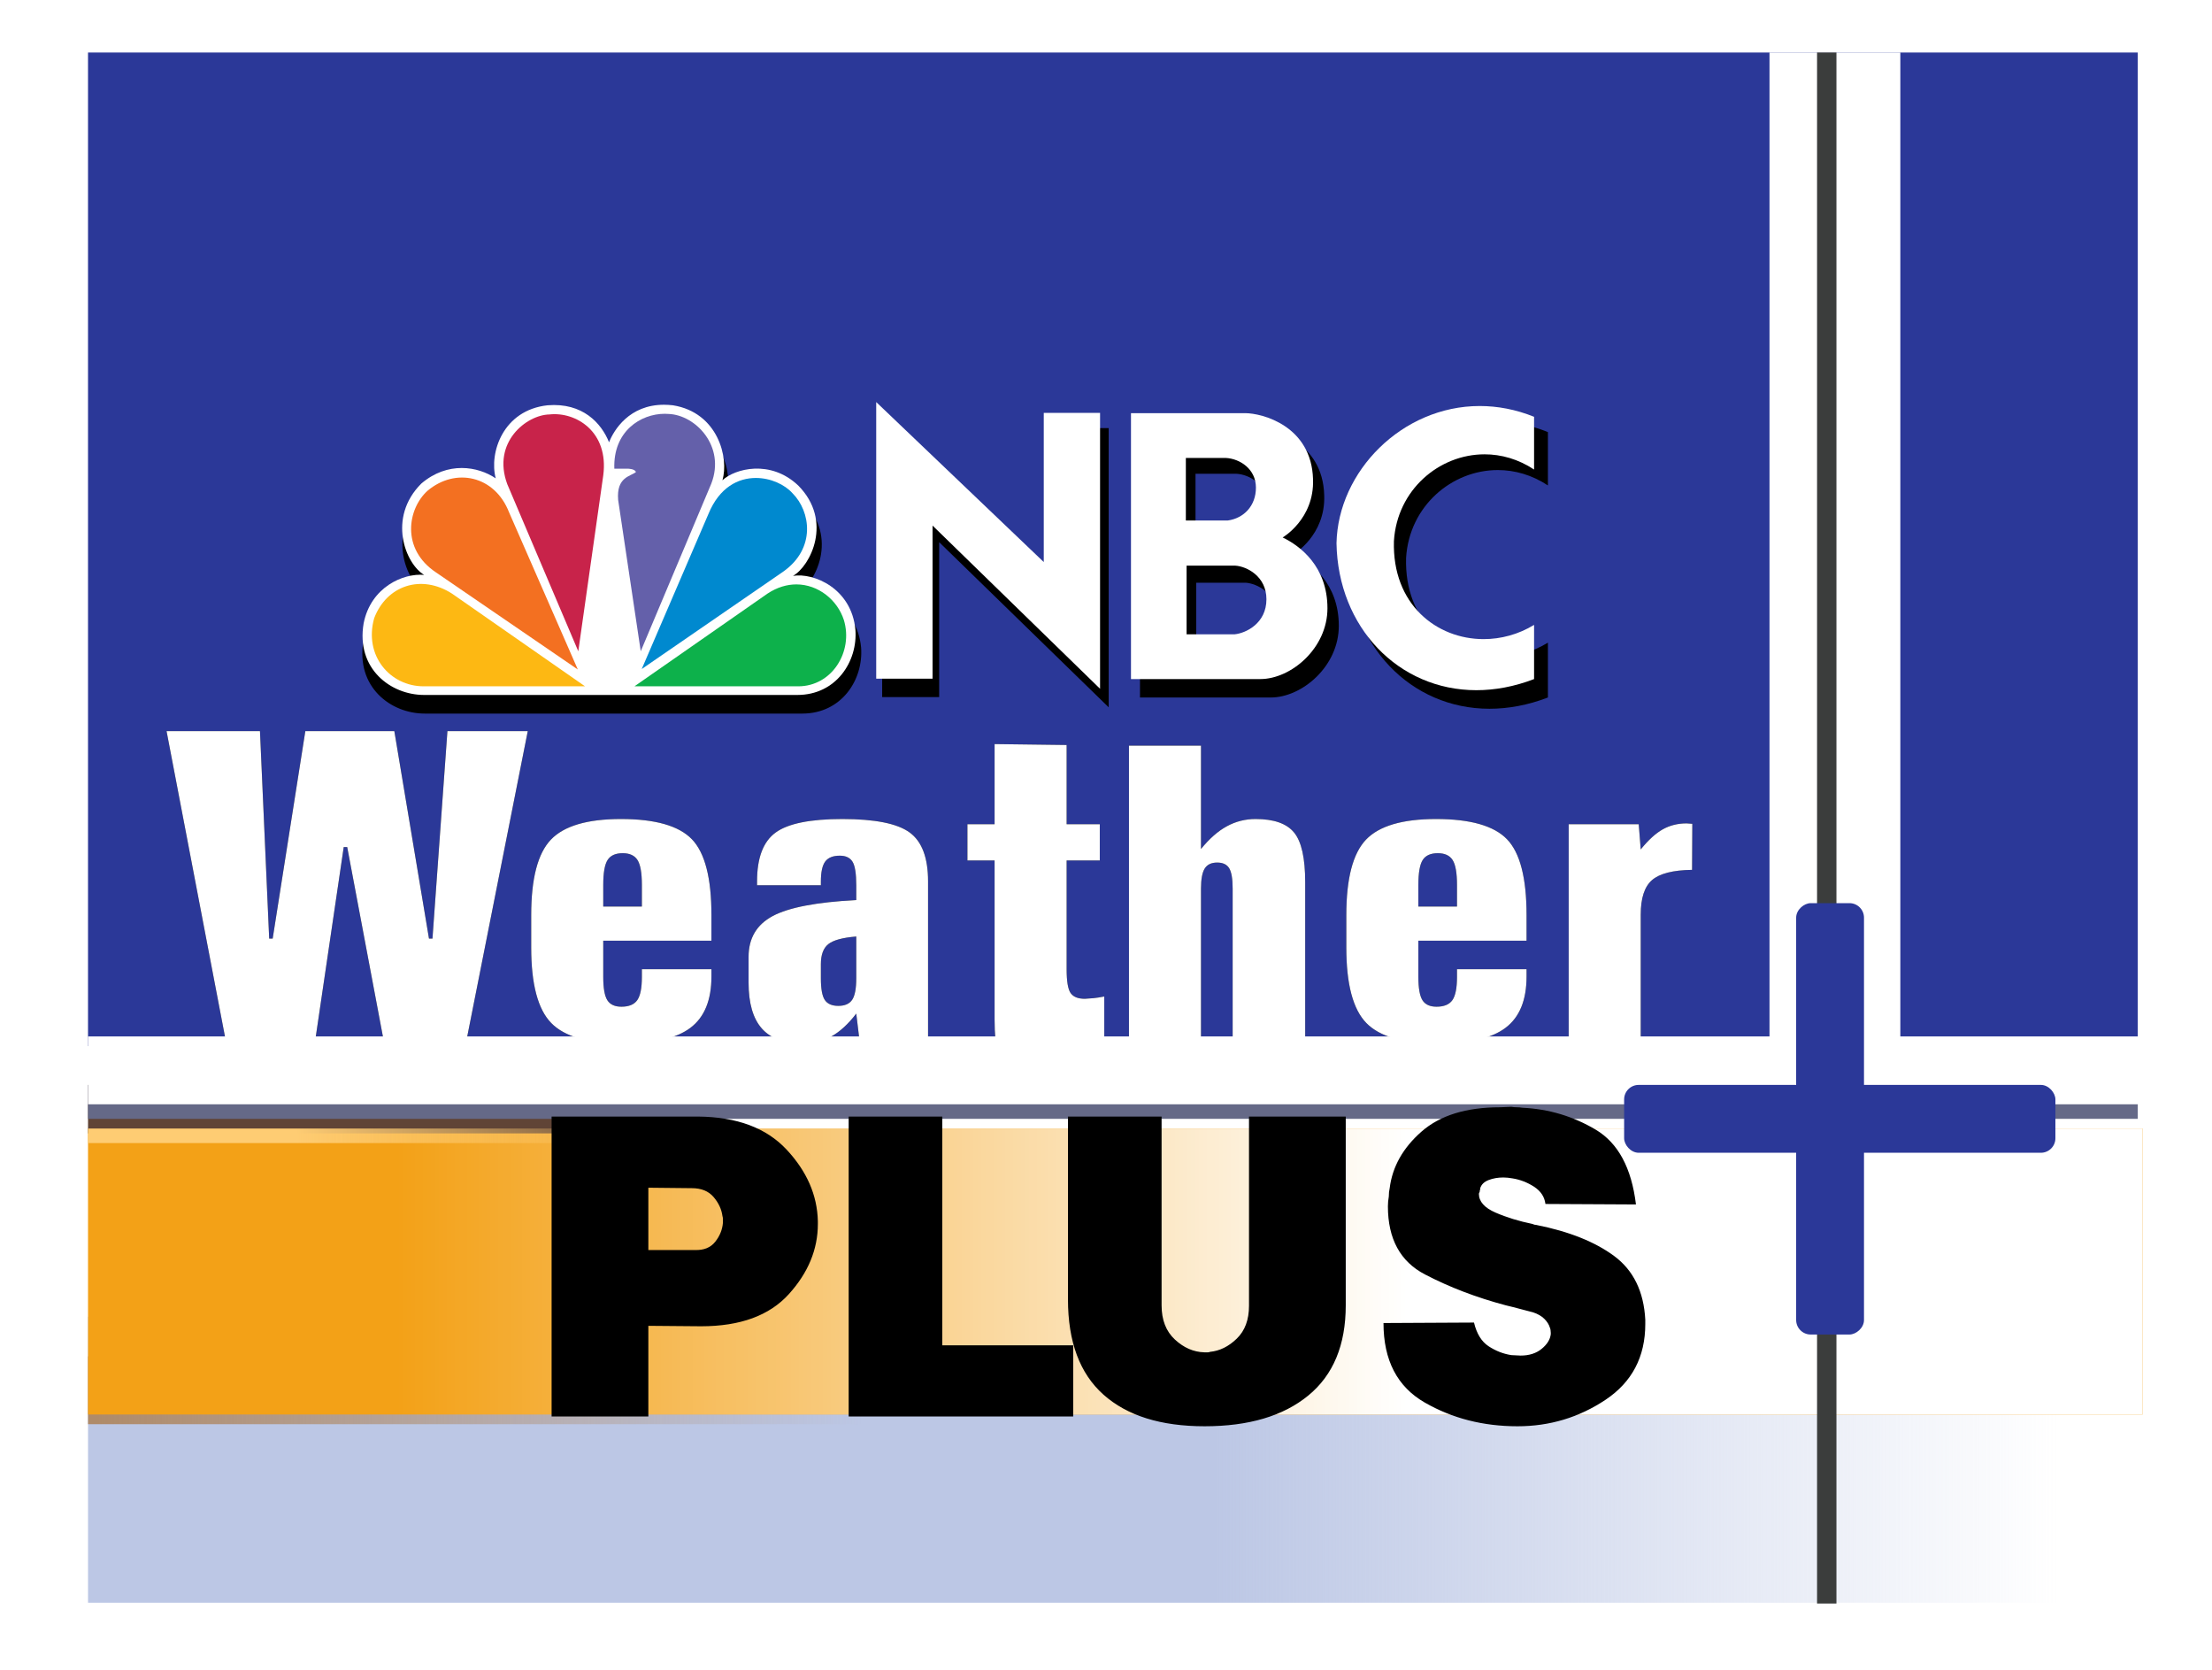
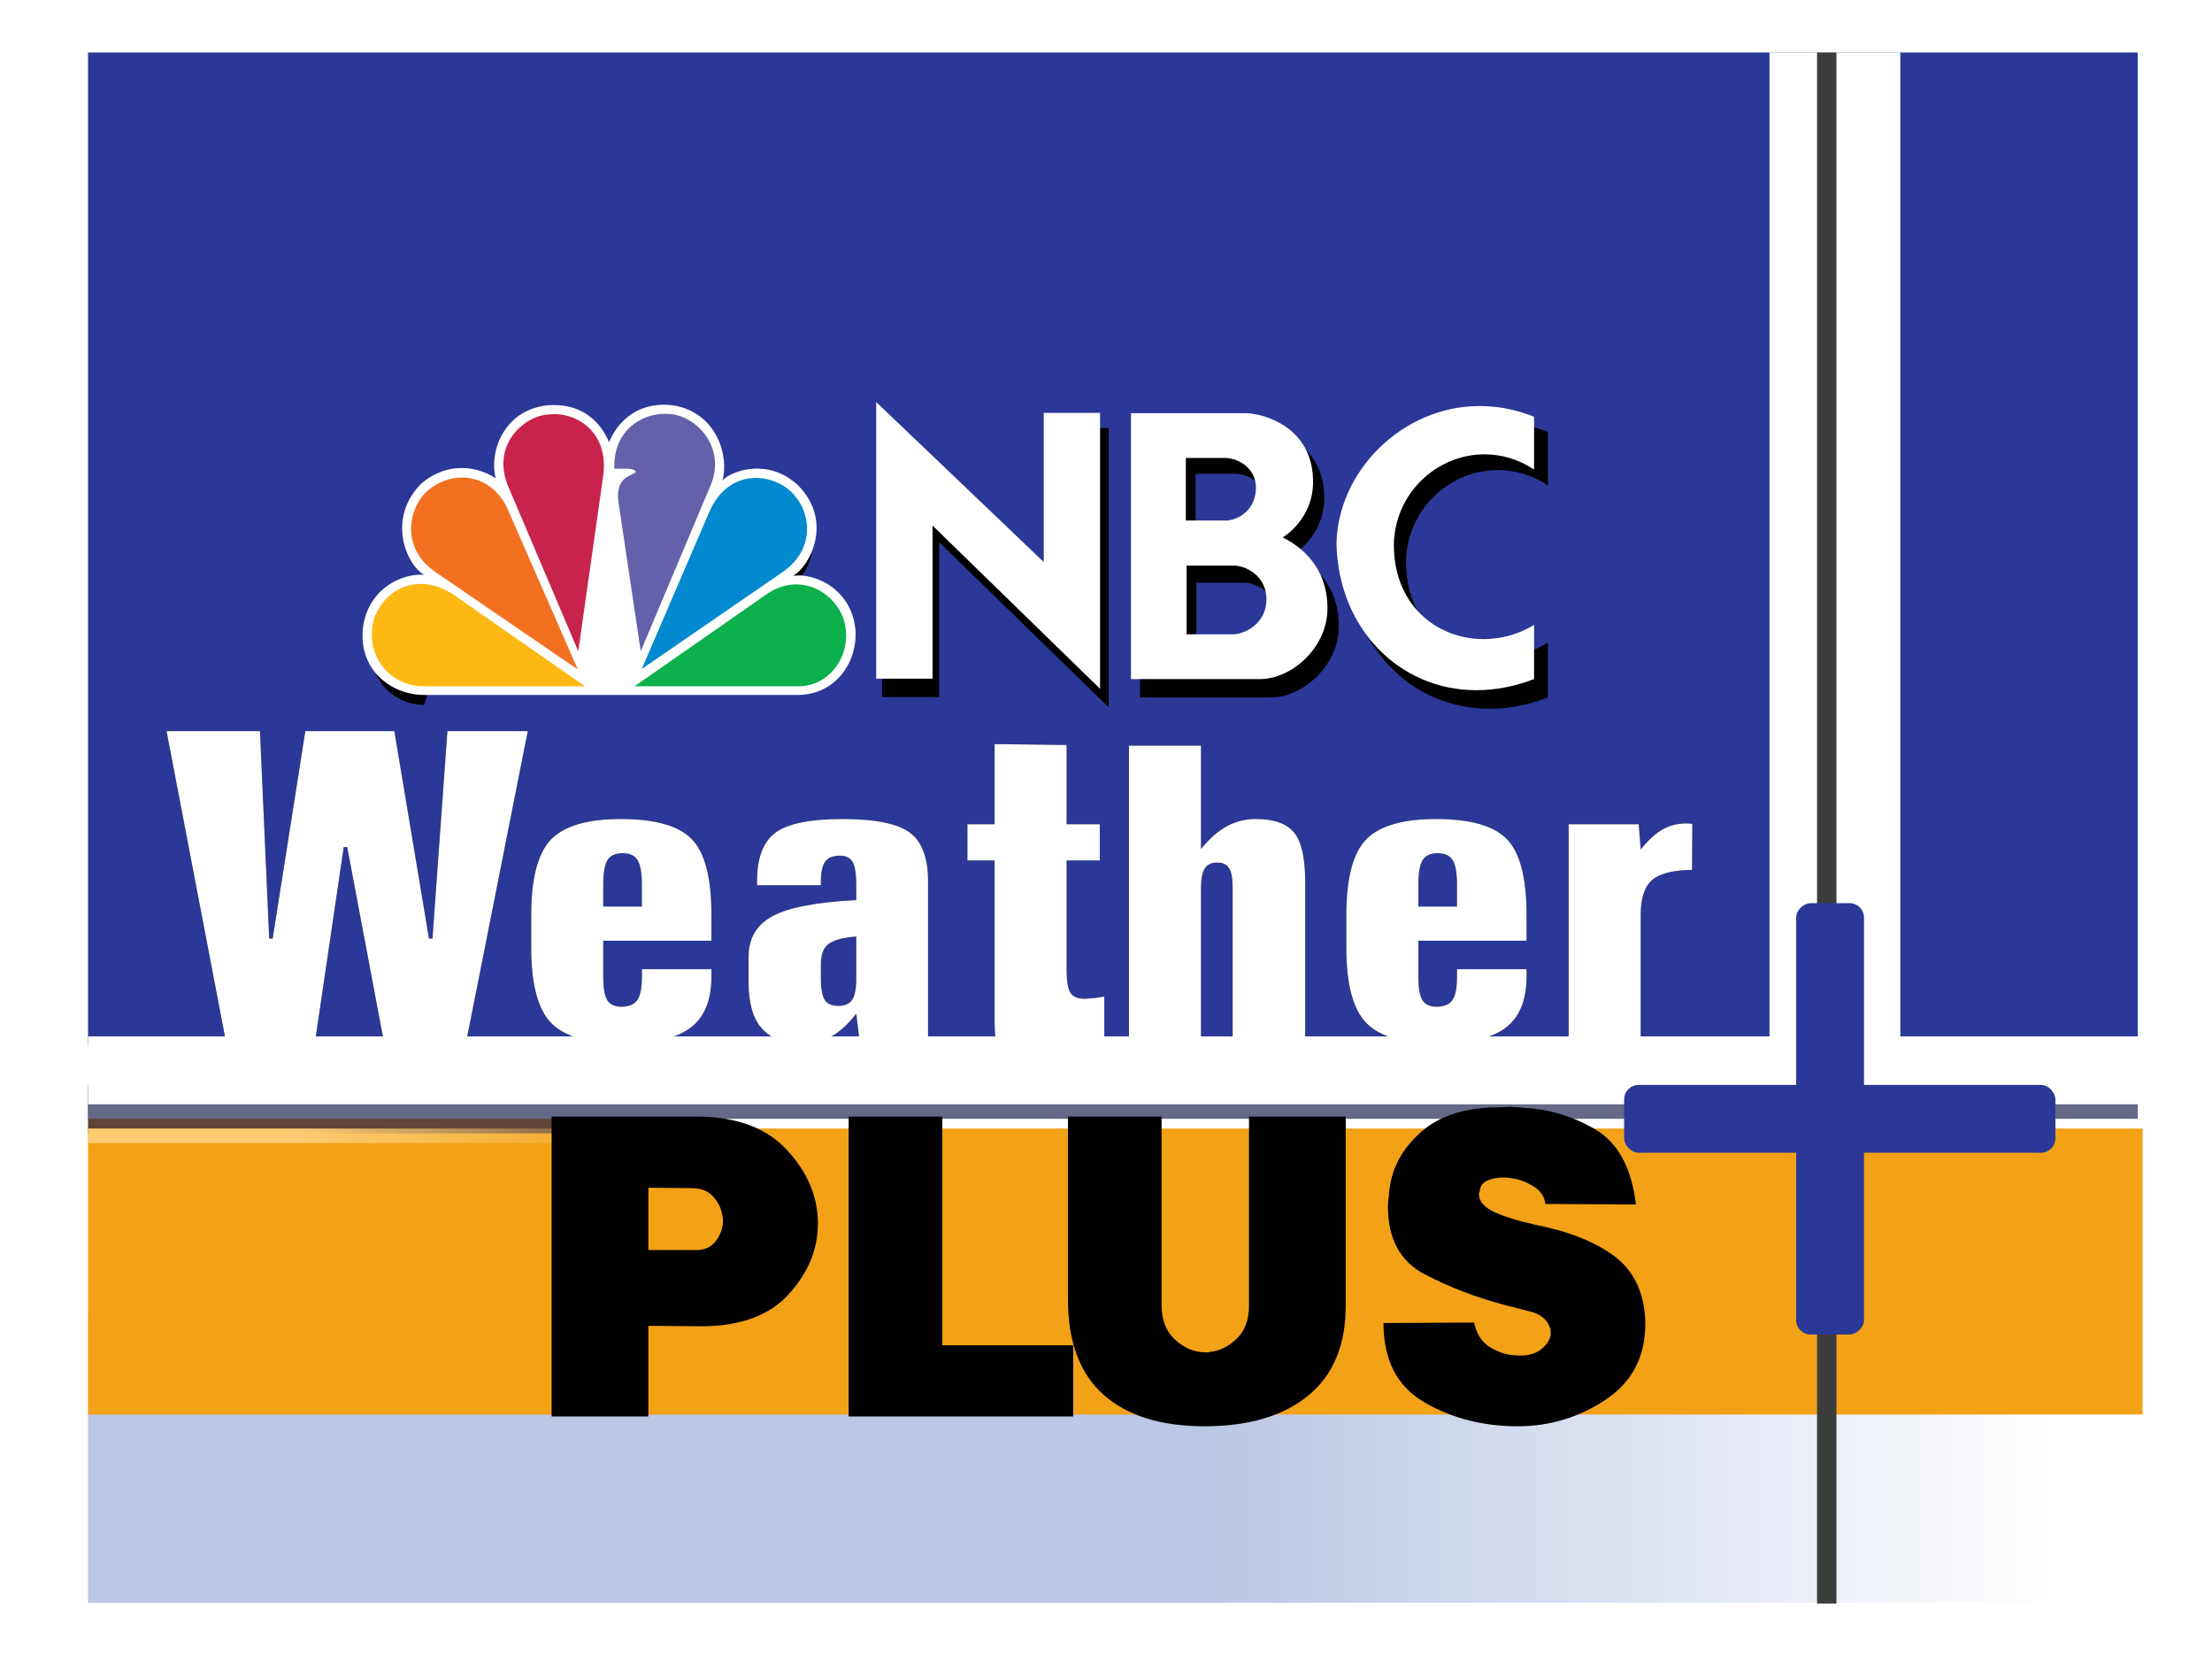
<svg xmlns="http://www.w3.org/2000/svg" xmlns:ns1="http://www.inkscape.org/namespaces/inkscape" xmlns:xlink="http://www.w3.org/1999/xlink" version="1.0" width="265.458" height="200.349" viewBox="0 0 300 290" id="Layer_1" xml:space="preserve">
  <defs id="defs3316">
    <linearGradient id="linearGradient4058">
      <stop id="stop4060" style="stop-color:#bcc7e5;stop-opacity:1" offset="0" />
      <stop id="stop4062" style="stop-color:#bcc7e5;stop-opacity:0" offset="1" />
    </linearGradient>
    <linearGradient id="linearGradient4046">
      <stop id="stop4048" style="stop-color:#af8b69;stop-opacity:1" offset="0" />
      <stop id="stop4050" style="stop-color:#af8b69;stop-opacity:0" offset="1" />
    </linearGradient>
    <linearGradient id="linearGradient4036">
      <stop id="stop4038" style="stop-color:#fecc73;stop-opacity:1" offset="0" />
      <stop id="stop4040" style="stop-color:#fecc73;stop-opacity:0" offset="1" />
    </linearGradient>
    <linearGradient id="linearGradient4024">
      <stop id="stop4026" style="stop-color:#ffffff;stop-opacity:1" offset="0" />
      <stop id="stop4028" style="stop-color:#ffffff;stop-opacity:0" offset="1" />
    </linearGradient>
    <filter height="1.227" y="-0.113" width="1.057" x="-0.028" id="filter3965">
      <feGaussianBlur id="feGaussianBlur3967" stdDeviation="1.789" ns1:collect="always" />
    </filter>
    <filter height="1.252" y="-0.126" width="1.068" x="-0.034" id="filter3995">
      <feGaussianBlur id="feGaussianBlur3997" stdDeviation="2.575" ns1:collect="always" />
    </filter>
    <linearGradient x1="-178.767" y1="252.722" x2="-288.385" y2="252.722" id="linearGradient4106" xlink:href="#linearGradient4058" gradientUnits="userSpaceOnUse" />
    <linearGradient x1="34.47" y1="238.801" x2="133.577" y2="238.801" id="linearGradient4108" xlink:href="#linearGradient4046" gradientUnits="userSpaceOnUse" />
    <linearGradient x1="204.12" y1="219.697" x2="73.359" y2="219.697" id="linearGradient4110" xlink:href="#linearGradient4024" gradientUnits="userSpaceOnUse" />
    <linearGradient x1="-60.26" y1="200.866" x2="-108.619" y2="200.866" id="linearGradient4112" xlink:href="#linearGradient4036" gradientUnits="userSpaceOnUse" />
  </defs>
  <g transform="matrix(1.341,0,0,1.341,-71.445,-74.212)" id="g4066">
    <rect width="266.147" height="37.035" x="-299.416" y="225.868" transform="scale(-1,1)" id="rect4054" style="opacity:1;fill:url(#linearGradient4106);fill-opacity:1;fill-rule:nonzero;stroke:none;stroke-width:0;marker:none;marker-start:none;marker-mid:none;marker-end:none;stroke-miterlimit:4;stroke-dasharray:none;visibility:visible;display:inline;overflow:visible;enable-background:accumulate" />
-     <rect width="266.147" height="8.788" x="33.268" y="230.996" id="rect4044" style="opacity:1;fill:url(#linearGradient4108);fill-opacity:1;fill-rule:nonzero;stroke:none;stroke-width:0;marker:none;marker-start:none;marker-mid:none;marker-end:none;stroke-miterlimit:4;stroke-dasharray:none;visibility:visible;display:inline;overflow:visible;enable-background:accumulate" />
    <rect width="266.147" height="37.035" x="33.268" y="201.494" id="rect4012" style="opacity:1;fill:#f3a117;fill-opacity:1;fill-rule:nonzero;stroke:none;stroke-width:0;marker:none;marker-start:none;marker-mid:none;marker-end:none;stroke-miterlimit:4;stroke-dasharray:none;visibility:visible;display:inline;overflow:visible;enable-background:accumulate" />
-     <rect width="266.147" height="37.035" x="33.268" y="201.494" id="rect4014" style="opacity:1;fill:url(#linearGradient4110);fill-opacity:1;fill-rule:nonzero;stroke:none;stroke-width:0;marker:none;marker-start:none;marker-mid:none;marker-end:none;stroke-miterlimit:4;stroke-dasharray:none;visibility:visible;display:inline;overflow:visible;enable-background:accumulate" />
    <rect width="63.398" height="6.277" x="33.268" y="195.844" id="rect4010" style="opacity:1;fill:#604436;fill-opacity:1;fill-rule:nonzero;stroke:none;stroke-width:0;marker:none;marker-start:none;marker-mid:none;marker-end:none;stroke-miterlimit:4;stroke-dasharray:none;visibility:visible;display:inline;overflow:visible;enable-background:accumulate" />
    <rect width="67.792" height="1.883" x="-101.061" y="201.494" transform="scale(-1,1)" id="rect4032" style="opacity:1;fill:url(#linearGradient4112);fill-opacity:1;fill-rule:nonzero;stroke:none;stroke-width:0;marker:none;marker-start:none;marker-mid:none;marker-end:none;stroke-miterlimit:4;stroke-dasharray:none;visibility:visible;display:inline;overflow:visible;enable-background:accumulate" />
    <rect width="265.519" height="4.394" x="33.268" y="195.844" id="rect4008" style="opacity:1;fill:#656987;fill-opacity:1;fill-rule:nonzero;stroke:none;stroke-width:0;marker:none;marker-start:none;marker-mid:none;marker-end:none;stroke-miterlimit:4;stroke-dasharray:none;visibility:visible;display:inline;overflow:visible;enable-background:accumulate" />
    <rect width="265.519" height="128.68" x="33.268" y="62.143" id="rect3344" style="opacity:1;fill:#2b3898;fill-opacity:1;fill-rule:nonzero;stroke:none;stroke-width:0;marker:none;marker-start:none;marker-mid:none;marker-end:none;stroke-miterlimit:4;stroke-dasharray:none;visibility:visible;display:inline;overflow:visible;enable-background:accumulate" />
    <path d="M 39.709,164.141 L 50.77,164.141 L 51.862,193.539 L 52.275,193.539 L 56.142,164.141 L 66.679,164.141 L 70.782,193.539 L 71.195,193.539 L 72.966,164.141 L 82.479,164.141 L 75.268,207.677 L 65.368,207.677 L 61.1,180.574 L 60.687,180.574 L 57.348,207.677 L 46.667,207.677 L 39.709,164.141 z M 104.226,190.204 L 104.226,193.834 L 91.416,193.834 L 91.416,198.97 C 91.416,200.564 91.578,201.666 91.903,202.276 C 92.228,202.886 92.784,203.191 93.571,203.191 C 94.456,203.191 95.081,202.881 95.445,202.261 C 95.809,201.641 95.991,200.544 95.991,198.97 L 95.991,197.878 L 104.226,197.878 L 104.226,198.911 C 104.226,202.256 103.4,204.677 101.747,206.172 C 100.094,207.668 97.437,208.415 93.777,208.415 C 89.684,208.415 86.846,207.446 85.262,205.508 C 83.678,203.57 82.886,200.003 82.886,194.808 L 82.886,190.204 C 82.886,185.029 83.663,181.467 85.218,179.519 C 86.772,177.571 89.537,176.597 93.512,176.597 C 97.565,176.597 100.364,177.551 101.909,179.46 C 103.454,181.369 104.226,184.95 104.226,190.204 L 104.226,190.204 z M 95.991,185.924 C 95.991,184.232 95.819,183.061 95.475,182.412 C 95.13,181.762 94.545,181.438 93.718,181.438 C 92.872,181.438 92.277,181.757 91.933,182.397 C 91.588,183.036 91.416,184.212 91.416,185.924 L 91.416,188.994 L 95.991,188.994 L 95.991,185.924 z M 121.375,193.244 C 119.761,193.401 118.659,193.761 118.069,194.321 C 117.479,194.882 117.184,195.832 117.184,197.17 L 117.184,199.147 C 117.184,200.662 117.341,201.695 117.656,202.246 C 117.971,202.797 118.502,203.073 119.25,203.073 C 120.017,203.073 120.563,202.788 120.888,202.217 C 121.213,201.646 121.375,200.623 121.375,199.147 L 121.375,193.244 z M 129.876,185.422 L 129.876,207.677 L 121.729,207.677 L 121.375,204.165 C 120.43,205.641 119.451,206.718 118.438,207.397 C 117.425,208.076 116.308,208.415 115.088,208.415 C 112.884,208.415 111.256,207.707 110.203,206.29 C 109.15,204.873 108.624,202.699 108.624,199.767 L 108.624,196.137 C 108.624,193.5 109.573,191.571 111.472,190.351 C 113.371,189.131 116.672,188.374 121.375,188.079 L 121.375,185.983 C 121.375,184.33 121.227,183.218 120.932,182.648 C 120.637,182.077 120.135,181.792 119.427,181.792 C 118.62,181.792 118.045,182.067 117.7,182.618 C 117.356,183.169 117.184,184.124 117.184,185.481 L 117.184,185.983 L 109.628,185.983 L 109.628,185.422 C 109.628,182.097 110.361,179.794 111.826,178.515 C 113.292,177.236 115.924,176.597 119.722,176.597 C 123.579,176.597 126.235,177.232 127.691,178.501 C 129.148,179.77 129.876,182.077 129.876,185.422 L 129.876,185.422 z M 146.284,166.108 L 146.284,177.335 L 150.21,177.335 L 150.21,182.471 L 146.284,182.471 L 146.284,197.878 C 146.284,199.59 146.441,200.716 146.756,201.258 C 147.071,201.799 147.632,202.069 148.439,202.069 C 148.773,202.05 149.113,202.02 149.457,201.981 C 149.801,201.941 150.229,201.863 150.741,201.745 L 150.741,207.736 C 149.56,207.953 148.522,208.12 147.627,208.238 C 146.732,208.356 145.979,208.415 145.369,208.415 C 142.417,208.415 140.41,214.352 139.348,213.093 C 138.285,211.834 137.754,209.138 137.754,205.006 L 137.754,182.471 L 134.537,182.471 L 134.537,177.335 L 137.754,177.335 L 137.754,165.978 L 146.284,166.108 z M 153.663,166.202 L 162.193,166.202 L 162.193,180.847 C 163.177,179.391 164.195,178.319 165.248,177.63 C 166.301,176.941 167.437,176.597 168.657,176.597 C 170.822,176.597 172.342,177.236 173.217,178.515 C 174.093,179.794 174.531,182.136 174.531,185.54 L 174.531,207.677 L 165.942,207.677 L 165.942,186.455 C 165.942,185.058 165.804,184.094 165.528,183.563 C 165.253,183.031 164.781,182.766 164.112,182.766 C 163.423,182.766 162.931,183.046 162.636,183.607 C 162.341,184.168 162.193,185.117 162.193,186.455 L 162.193,207.677 L 153.663,207.677 L 153.663,166.202 z M 200.741,190.204 L 200.741,193.834 L 187.931,193.834 L 187.931,198.97 C 187.931,200.564 188.094,201.666 188.418,202.276 C 188.743,202.886 189.299,203.191 190.086,203.191 C 190.971,203.191 191.596,202.881 191.96,202.261 C 192.324,201.641 192.506,200.544 192.506,198.97 L 192.506,197.878 L 200.741,197.878 L 200.741,198.911 C 200.741,202.256 199.915,204.677 198.262,206.172 C 196.609,207.668 193.952,208.415 190.292,208.415 C 186.2,208.415 183.361,207.446 181.777,205.508 C 180.193,203.57 179.401,200.003 179.401,194.808 L 179.401,190.204 C 179.401,185.029 180.178,181.467 181.733,179.519 C 183.287,177.571 186.052,176.597 190.027,176.597 C 194.08,176.597 196.879,177.551 198.424,179.46 C 199.969,181.369 200.741,184.95 200.741,190.204 L 200.741,190.204 z M 192.506,185.924 C 192.506,184.232 192.334,183.061 191.99,182.412 C 191.645,181.762 191.06,181.438 190.233,181.438 C 189.387,181.438 188.792,181.757 188.448,182.397 C 188.103,183.036 187.931,184.212 187.931,185.924 L 187.931,188.994 L 192.506,188.994 L 192.506,185.924 z M 220.369,177.276 L 220.34,183.799 C 218.077,183.838 216.498,184.32 215.603,185.245 C 214.707,186.17 214.26,187.803 214.26,190.145 L 214.26,207.677 L 205.729,207.677 L 205.729,177.335 L 214.023,177.335 L 214.26,180.906 C 215.165,179.568 216.035,178.619 216.872,178.058 C 217.708,177.497 218.648,177.217 219.691,177.217 C 219.769,177.217 219.882,177.227 220.03,177.246 C 220.178,177.266 220.291,177.276 220.369,177.276 L 220.369,177.276 z" transform="scale(1.094,0.914)" id="path3969" style="font-size:324.603px;font-style:normal;font-weight:normal;text-align:start;line-height:125%;text-anchor:start;fill:#000000;fill-opacity:1;stroke:none;stroke-width:1px;stroke-linecap:butt;stroke-linejoin:miter;stroke-opacity:1;filter:url(#filter3995);font-family:Bitstream Vera Sans" />
    <g transform="matrix(1.012,0,0,1.012,-0.854,0.667)" id="g3875" style="fill:#000000;filter:url(#filter3965)">
-       <path d="M 100.761,112.619 C 99.765,110.139 97.34,107.46 92.797,107.828 C 87.01,108.456 85.206,113.989 86.081,117.289 C 83.776,115.732 79.857,115.048 76.437,117.971 C 72.02,122.388 74.382,128.361 76.811,129.794 C 74.135,129.546 69.905,131.35 68.97,136.069 C 67.974,141.927 72.451,145.343 76.811,145.343 L 125.149,145.343 C 130.19,145.343 132.987,140.992 132.673,136.89 C 132.178,131.535 127.267,129.48 124.588,129.921 C 126.827,128.675 129.816,122.822 125.27,118.221 C 121.662,114.797 117.061,116.043 115.444,117.536 C 116.316,114.676 114.886,108.764 109.033,107.828 C 108.629,107.783 108.24,107.759 107.869,107.759 C 103.4,107.759 101.392,111.017 100.761,112.619" id="path3877" style="fill:#000000" />
-       <path d="M 77.242,118.903 C 74.69,121.208 73.761,126.43 78.361,129.483 L 96.715,142.045 L 87.816,121.705 C 85.951,116.906 80.85,115.859 77.242,118.903" id="path3879" style="fill:#000000" />
      <path d="M 93.041,109.014 C 90.057,109.074 85.577,112.619 87.572,118.031 L 96.776,139.686 L 100.01,116.909 C 100.758,111.249 96.465,108.637 93.041,109.014" id="path3881" style="fill:#000000" />
      <path d="M 101.446,116.04 L 103.186,116.04 C 103.186,116.04 104.116,116.04 104.242,116.478 C 103.557,117.036 101.693,117.105 101.94,120.086 L 104.866,139.683 L 114.007,117.971 C 115.878,113.123 111.953,109.074 108.472,108.95 C 108.309,108.939 108.146,108.929 107.977,108.929 C 104.851,108.929 101.271,111.195 101.446,116.04" id="path3883" style="fill:#000000" />
      <path d="M 113.64,121.89 L 104.993,141.985 L 123.342,129.357 C 127.571,126.364 126.889,121.579 124.521,119.214 C 123.529,118.101 121.707,117.241 119.776,117.241 C 117.495,117.241 115.055,118.447 113.64,121.89" id="path3885" style="fill:#000000" />
-       <path d="M 121.287,132.216 L 104.055,144.223 L 125.273,144.223 C 129.626,144.223 132.422,139.746 131.179,135.637 C 130.347,133.055 127.882,131.027 125.022,131.024 C 123.819,131.025 122.542,131.387 121.287,132.216" id="path3887" style="fill:#000000" />
-       <path d="M 76.747,144.223 L 97.651,144.223 L 80.415,132.216 C 76.433,129.664 71.956,131.157 70.339,135.393 C 68.97,140.241 72.391,144.223 76.747,144.223" id="path3889" style="fill:#000000" />
+       <path d="M 76.747,144.223 L 80.415,132.216 C 76.433,129.664 71.956,131.157 70.339,135.393 C 68.97,140.241 72.391,144.223 76.747,144.223" id="path3889" style="fill:#000000" />
      <path d="M 175.574,128.597 L 181.889,128.597 C 183.341,128.688 185.916,129.953 185.916,132.948 C 185.916,136.081 183.245,137.345 181.798,137.487 L 175.573,137.487 L 175.573,128.597 M 175.478,114.651 L 180.677,114.651 C 182.453,114.747 184.555,116.057 184.555,118.489 C 184.555,120.875 182.966,122.464 180.91,122.749 L 175.478,122.749 L 175.478,114.651 M 168.37,108.847 L 168.37,143.285 L 185.119,143.285 C 189.094,143.285 193.82,139.309 193.82,134.115 C 193.82,128.688 190.266,126.022 188.018,124.947 C 188.018,124.947 192.135,122.56 191.952,117.412 C 191.764,110.487 185.352,108.847 183.154,108.847 L 168.37,108.847" id="path3891" style="fill:#000000" />
      <polygon points="55.792,257.458 72.154,257.458 72.154,213.004 120.807,260.393 120.807,180.279 104.457,180.279 104.457,223.596 55.792,177.14 55.792,257.458 " transform="matrix(0.446,0,0,0.446,110.485,28.407)" id="polygon3893" style="fill:#000000" />
      <path d="M 194.993,125.693 C 195.176,136.583 203.02,144.726 213.103,144.726 C 215.494,144.726 218.012,144.274 220.586,143.285 L 220.586,136.268 C 218.546,137.512 216.276,138.111 214.052,138.111 C 207.949,138.111 202.192,133.607 202.431,125.413 C 202.842,118.768 208.295,114.178 214.174,114.178 C 216.326,114.178 218.54,114.797 220.586,116.148 L 220.586,109.319 C 218.2,108.355 215.829,107.923 213.544,107.923 C 203.487,107.924 195.186,116.387 194.993,125.693" id="path3895" style="fill:#000000" />
    </g>
    <g id="g3863">
      <path d="M 100.761,112.619 C 99.765,110.139 97.34,107.46 92.797,107.828 C 87.01,108.456 85.206,113.989 86.081,117.289 C 83.776,115.732 79.857,115.048 76.437,117.971 C 72.02,122.388 74.382,128.361 76.811,129.794 C 74.135,129.546 69.905,131.35 68.97,136.069 C 67.974,141.927 72.451,145.343 76.811,145.343 L 125.149,145.343 C 130.19,145.343 132.987,140.992 132.673,136.89 C 132.178,131.535 127.267,129.48 124.588,129.921 C 126.827,128.675 129.816,122.822 125.27,118.221 C 121.662,114.797 117.061,116.043 115.444,117.536 C 116.316,114.676 114.886,108.764 109.033,107.828 C 108.629,107.783 108.24,107.759 107.869,107.759 C 103.4,107.759 101.392,111.017 100.761,112.619" id="path3295" style="fill:#ffffff" />
      <path d="M 77.242,118.903 C 74.69,121.208 73.761,126.43 78.361,129.483 L 96.715,142.045 L 87.816,121.705 C 85.951,116.906 80.85,115.859 77.242,118.903" id="path3297" style="fill:#f37021" />
      <path d="M 93.041,109.014 C 90.057,109.074 85.577,112.619 87.572,118.031 L 96.776,139.686 L 100.01,116.909 C 100.758,111.249 96.465,108.637 93.041,109.014" id="path3299" style="fill:#c8234a" />
      <path d="M 101.446,116.04 L 103.186,116.04 C 103.186,116.04 104.116,116.04 104.242,116.478 C 103.557,117.036 101.693,117.105 101.94,120.086 L 104.866,139.683 L 114.007,117.971 C 115.878,113.123 111.953,109.074 108.472,108.95 C 108.309,108.939 108.146,108.929 107.977,108.929 C 104.851,108.929 101.271,111.195 101.446,116.04" id="path3301" style="fill:#6460aa" />
      <path d="M 113.64,121.89 L 104.993,141.985 L 123.342,129.357 C 127.571,126.364 126.889,121.579 124.521,119.214 C 123.529,118.101 121.707,117.241 119.776,117.241 C 117.495,117.241 115.055,118.447 113.64,121.89" id="path3303" style="fill:#0089cf" />
      <path d="M 121.287,132.216 L 104.055,144.223 L 125.273,144.223 C 129.626,144.223 132.422,139.746 131.179,135.637 C 130.347,133.055 127.882,131.027 125.022,131.024 C 123.819,131.025 122.542,131.387 121.287,132.216" id="path3305" style="fill:#0db14b" />
      <path d="M 76.747,144.223 L 97.651,144.223 L 80.415,132.216 C 76.433,129.664 71.956,131.157 70.339,135.393 C 68.97,140.241 72.391,144.223 76.747,144.223" id="path3307" style="fill:#fdb813" />
      <path d="M 175.574,128.597 L 181.889,128.597 C 183.341,128.688 185.916,129.953 185.916,132.948 C 185.916,136.081 183.245,137.345 181.798,137.487 L 175.573,137.487 L 175.573,128.597 M 175.478,114.651 L 180.677,114.651 C 182.453,114.747 184.555,116.057 184.555,118.489 C 184.555,120.875 182.966,122.464 180.91,122.749 L 175.478,122.749 L 175.478,114.651 M 168.37,108.847 L 168.37,143.285 L 185.119,143.285 C 189.094,143.285 193.82,139.309 193.82,134.115 C 193.82,128.688 190.266,126.022 188.018,124.947 C 188.018,124.947 192.135,122.56 191.952,117.412 C 191.764,110.487 185.352,108.847 183.154,108.847 L 168.37,108.847" id="path3309" style="fill:#ffffff" />
      <polygon points="55.792,257.458 72.154,257.458 72.154,213.004 120.807,260.393 120.807,180.279 104.457,180.279 104.457,223.596 55.792,177.14 55.792,257.458 " transform="matrix(0.446,0,0,0.446,110.485,28.407)" id="polygon3311" style="fill:#ffffff" />
      <path d="M 194.993,125.693 C 195.176,136.583 203.02,144.726 213.103,144.726 C 215.494,144.726 218.012,144.274 220.586,143.285 L 220.586,136.268 C 218.546,137.512 216.276,138.111 214.052,138.111 C 207.949,138.111 202.192,133.607 202.431,125.413 C 202.842,118.768 208.295,114.178 214.174,114.178 C 216.326,114.178 218.54,114.797 220.586,116.148 L 220.586,109.319 C 218.2,108.355 215.829,107.923 213.544,107.923 C 203.487,107.924 195.186,116.387 194.993,125.693" id="path3313" style="fill:#ffffff" />
    </g>
    <path d="M 39.709,164.141 L 50.77,164.141 L 51.862,193.539 L 52.275,193.539 L 56.142,164.141 L 66.679,164.141 L 70.782,193.539 L 71.195,193.539 L 72.966,164.141 L 82.479,164.141 L 75.268,207.677 L 65.368,207.677 L 61.1,180.574 L 60.687,180.574 L 57.348,207.677 L 46.667,207.677 L 39.709,164.141 z M 104.226,190.204 L 104.226,193.834 L 91.416,193.834 L 91.416,198.97 C 91.416,200.564 91.578,201.666 91.903,202.276 C 92.228,202.886 92.784,203.191 93.571,203.191 C 94.456,203.191 95.081,202.881 95.445,202.261 C 95.809,201.641 95.991,200.544 95.991,198.97 L 95.991,197.878 L 104.226,197.878 L 104.226,198.911 C 104.226,202.256 103.4,204.677 101.747,206.172 C 100.094,207.668 97.437,208.415 93.777,208.415 C 89.684,208.415 86.846,207.446 85.262,205.508 C 83.678,203.57 82.886,200.003 82.886,194.808 L 82.886,190.204 C 82.886,185.029 83.663,181.467 85.218,179.519 C 86.772,177.571 89.537,176.597 93.512,176.597 C 97.565,176.597 100.364,177.551 101.909,179.46 C 103.454,181.369 104.226,184.95 104.226,190.204 L 104.226,190.204 z M 95.991,185.924 C 95.991,184.232 95.819,183.061 95.475,182.412 C 95.13,181.762 94.545,181.438 93.718,181.438 C 92.872,181.438 92.277,181.757 91.933,182.397 C 91.588,183.036 91.416,184.212 91.416,185.924 L 91.416,188.994 L 95.991,188.994 L 95.991,185.924 z M 121.375,193.244 C 119.761,193.401 118.659,193.761 118.069,194.321 C 117.479,194.882 117.184,195.832 117.184,197.17 L 117.184,199.147 C 117.184,200.662 117.341,201.695 117.656,202.246 C 117.971,202.797 118.502,203.073 119.25,203.073 C 120.017,203.073 120.563,202.788 120.888,202.217 C 121.213,201.646 121.375,200.623 121.375,199.147 L 121.375,193.244 z M 129.876,185.422 L 129.876,207.677 L 121.729,207.677 L 121.375,204.165 C 120.43,205.641 119.451,206.718 118.438,207.397 C 117.425,208.076 116.308,208.415 115.088,208.415 C 112.884,208.415 111.256,207.707 110.203,206.29 C 109.15,204.873 108.624,202.699 108.624,199.767 L 108.624,196.137 C 108.624,193.5 109.573,191.571 111.472,190.351 C 113.371,189.131 116.672,188.374 121.375,188.079 L 121.375,185.983 C 121.375,184.33 121.227,183.218 120.932,182.648 C 120.637,182.077 120.135,181.792 119.427,181.792 C 118.62,181.792 118.045,182.067 117.7,182.618 C 117.356,183.169 117.184,184.124 117.184,185.481 L 117.184,185.983 L 109.628,185.983 L 109.628,185.422 C 109.628,182.097 110.361,179.794 111.826,178.515 C 113.292,177.236 115.924,176.597 119.722,176.597 C 123.579,176.597 126.235,177.232 127.691,178.501 C 129.148,179.77 129.876,182.077 129.876,185.422 L 129.876,185.422 z M 146.284,166.108 L 146.284,177.335 L 150.21,177.335 L 150.21,182.471 L 146.284,182.471 L 146.284,197.878 C 146.284,199.59 146.441,200.716 146.756,201.258 C 147.071,201.799 147.632,202.069 148.439,202.069 C 148.773,202.05 149.113,202.02 149.457,201.981 C 149.801,201.941 150.229,201.863 150.741,201.745 L 150.741,207.736 C 149.56,207.953 148.522,208.12 147.627,208.238 C 146.732,208.356 145.979,208.415 145.369,208.415 C 142.417,208.415 140.41,214.352 139.348,213.093 C 138.285,211.834 137.754,209.138 137.754,205.006 L 137.754,182.471 L 134.537,182.471 L 134.537,177.335 L 137.754,177.335 L 137.754,165.978 L 146.284,166.108 z M 153.663,166.202 L 162.193,166.202 L 162.193,180.847 C 163.177,179.391 164.195,178.319 165.248,177.63 C 166.301,176.941 167.437,176.597 168.657,176.597 C 170.822,176.597 172.342,177.236 173.217,178.515 C 174.093,179.794 174.531,182.136 174.531,185.54 L 174.531,207.677 L 165.942,207.677 L 165.942,186.455 C 165.942,185.058 165.804,184.094 165.528,183.563 C 165.253,183.031 164.781,182.766 164.112,182.766 C 163.423,182.766 162.931,183.046 162.636,183.607 C 162.341,184.168 162.193,185.117 162.193,186.455 L 162.193,207.677 L 153.663,207.677 L 153.663,166.202 z M 200.741,190.204 L 200.741,193.834 L 187.931,193.834 L 187.931,198.97 C 187.931,200.564 188.094,201.666 188.418,202.276 C 188.743,202.886 189.299,203.191 190.086,203.191 C 190.971,203.191 191.596,202.881 191.96,202.261 C 192.324,201.641 192.506,200.544 192.506,198.97 L 192.506,197.878 L 200.741,197.878 L 200.741,198.911 C 200.741,202.256 199.915,204.677 198.262,206.172 C 196.609,207.668 193.952,208.415 190.292,208.415 C 186.2,208.415 183.361,207.446 181.777,205.508 C 180.193,203.57 179.401,200.003 179.401,194.808 L 179.401,190.204 C 179.401,185.029 180.178,181.467 181.733,179.519 C 183.287,177.571 186.052,176.597 190.027,176.597 C 194.08,176.597 196.879,177.551 198.424,179.46 C 199.969,181.369 200.741,184.95 200.741,190.204 L 200.741,190.204 z M 192.506,185.924 C 192.506,184.232 192.334,183.061 191.99,182.412 C 191.645,181.762 191.06,181.438 190.233,181.438 C 189.387,181.438 188.792,181.757 188.448,182.397 C 188.103,183.036 187.931,184.212 187.931,185.924 L 187.931,188.994 L 192.506,188.994 L 192.506,185.924 z M 220.369,177.276 L 220.34,183.799 C 218.077,183.838 216.498,184.32 215.603,185.245 C 214.707,186.17 214.26,187.803 214.26,190.145 L 214.26,207.677 L 205.729,207.677 L 205.729,177.335 L 214.023,177.335 L 214.26,180.906 C 215.165,179.568 216.035,178.619 216.872,178.058 C 217.708,177.497 218.648,177.217 219.691,177.217 C 219.769,177.217 219.882,177.227 220.03,177.246 C 220.178,177.266 220.291,177.276 220.369,177.276 L 220.369,177.276 z" transform="scale(1.094,0.914)" id="text3339" style="font-size:324.603px;font-style:normal;font-weight:normal;text-align:start;line-height:125%;text-anchor:start;fill:#ffffff;fill-opacity:1;stroke:none;stroke-width:1px;stroke-linecap:butt;stroke-linejoin:miter;stroke-opacity:1;font-family:Bitstream Vera Sans" />
    <rect width="266.147" height="8.788" x="33.268" y="189.567" id="rect3855" style="opacity:1;fill:#ffffff;fill-opacity:1;fill-rule:nonzero;stroke:none;stroke-width:0;marker:none;marker-start:none;marker-mid:none;marker-end:none;stroke-miterlimit:4;stroke-dasharray:none;visibility:visible;display:inline;overflow:visible;enable-background:accumulate" />
    <rect width="16.948" height="136.215" x="251.082" y="62.14" id="rect4001" style="opacity:1;fill:#ffffff;fill-opacity:1;fill-rule:nonzero;stroke:none;stroke-width:0;marker:none;marker-start:none;marker-mid:none;marker-end:none;stroke-miterlimit:4;stroke-dasharray:none;visibility:visible;display:inline;overflow:visible;enable-background:accumulate" />
    <rect width="2.511" height="200.869" x="257.242" y="62.14" id="rect3999" style="opacity:1;fill:#3b3d3c;fill-opacity:1;fill-rule:nonzero;stroke:none;stroke-width:0;marker:none;marker-start:none;marker-mid:none;marker-end:none;stroke-miterlimit:4;stroke-dasharray:none;visibility:visible;display:inline;overflow:visible;enable-background:accumulate" />
    <rect width="55.866" height="8.788" ry="1.883" x="232.251" y="195.844" id="rect3857" style="opacity:1;fill:#2b3898;fill-opacity:1;fill-rule:nonzero;stroke:none;stroke-width:0;marker:none;marker-start:none;marker-mid:none;marker-end:none;stroke-miterlimit:4;stroke-dasharray:none;visibility:visible;display:inline;overflow:visible;enable-background:accumulate" />
    <rect width="55.866" height="8.788" ry="1.883" x="172.305" y="-263.323" transform="matrix(0,1,-1,0,0,0)" id="rect3859" style="opacity:1;fill:#2b3898;fill-opacity:1;fill-rule:nonzero;stroke:none;stroke-width:0;marker:none;marker-start:none;marker-mid:none;marker-end:none;stroke-miterlimit:4;stroke-dasharray:none;visibility:visible;display:inline;overflow:visible;enable-background:accumulate" />
    <path d="M 93.32,199.943 L 112.29,199.943 C 117.309,199.984 121.131,201.409 123.757,204.219 C 126.382,207.029 127.733,210.121 127.809,213.493 C 127.809,213.573 127.809,213.643 127.809,213.704 C 127.809,213.765 127.809,213.815 127.809,213.856 C 127.809,217.146 126.554,220.177 124.044,222.947 C 121.533,225.717 117.749,227.102 112.692,227.102 L 105.852,227.044 L 105.852,238.785 L 93.32,238.785 L 93.32,199.943 L 93.32,199.943 z M 105.852,209.158 L 105.852,217.228 L 111.886,217.228 C 113.036,217.267 113.908,216.916 114.502,216.173 C 115.096,215.431 115.431,214.618 115.509,213.734 C 115.509,213.694 115.509,213.644 115.509,213.584 C 115.509,213.524 115.509,213.473 115.509,213.433 C 115.509,213.353 115.509,213.263 115.509,213.163 C 115.509,213.062 115.489,212.951 115.451,212.83 C 115.336,211.948 114.953,211.125 114.302,210.362 C 113.65,209.599 112.711,209.217 111.485,209.217 L 105.852,209.158 L 105.852,209.158 z M 131.8,199.943 L 143.928,199.943 L 143.928,229.572 L 160.885,229.572 L 160.885,238.785 L 131.8,238.785 L 131.8,199.943 L 131.8,199.943 z M 160.207,199.943 L 172.335,199.943 L 172.335,224.394 C 172.335,226.28 172.91,227.756 174.059,228.82 C 175.209,229.884 176.474,230.436 177.854,230.475 C 177.891,230.475 177.919,230.475 177.939,230.475 C 177.958,230.475 177.987,230.475 178.026,230.475 C 178.14,230.475 178.245,230.475 178.341,230.475 C 178.437,230.475 178.524,230.455 178.601,230.416 C 179.865,230.295 181.024,229.722 182.078,228.699 C 183.131,227.675 183.658,226.26 183.658,224.454 L 183.658,199.943 L 196.19,199.943 L 196.19,224.394 C 196.19,229.532 194.571,233.426 191.333,236.076 C 188.094,238.727 183.62,240.052 177.91,240.052 C 172.239,240.052 167.871,238.686 164.805,235.956 C 161.74,233.226 160.207,229.111 160.207,223.611 L 160.207,199.943 L 160.207,199.943 z M 222.058,211.264 C 221.944,210.342 221.455,209.599 220.593,209.037 C 219.73,208.474 218.801,208.113 217.805,207.952 C 217.574,207.912 217.363,207.882 217.172,207.862 C 216.981,207.843 216.79,207.833 216.598,207.833 C 215.908,207.833 215.275,207.943 214.701,208.164 C 214.126,208.384 213.762,208.735 213.609,209.217 C 213.609,209.257 213.609,209.298 213.609,209.338 C 213.609,209.379 213.589,209.439 213.551,209.518 C 213.551,209.518 213.551,209.539 213.551,209.579 C 213.551,209.619 213.551,209.64 213.551,209.64 C 213.512,209.719 213.484,209.789 213.465,209.85 C 213.446,209.911 213.437,209.941 213.437,209.941 C 213.437,210.944 214.155,211.757 215.592,212.38 C 217.028,213.002 218.628,213.494 220.392,213.856 C 220.468,213.895 220.544,213.924 220.621,213.945 C 220.698,213.965 220.774,213.975 220.852,213.975 C 225.105,214.818 228.477,216.163 230.968,218.01 C 233.459,219.857 234.8,222.607 234.992,226.261 L 234.992,226.803 C 234.992,231.058 233.277,234.33 229.847,236.619 C 226.417,238.907 222.613,240.052 218.436,240.052 C 213.991,240.052 209.987,239.028 206.424,236.98 C 202.86,234.932 201.079,231.499 201.079,226.682 L 212.804,226.621 C 213.149,228.067 213.781,229.091 214.701,229.693 C 215.62,230.295 216.598,230.676 217.633,230.837 C 217.825,230.837 218.026,230.847 218.236,230.867 C 218.447,230.887 218.648,230.898 218.84,230.897 C 219.951,230.898 220.861,230.607 221.57,230.025 C 222.279,229.443 222.672,228.81 222.748,228.128 C 222.748,228.088 222.748,228.057 222.748,228.037 C 222.748,228.017 222.748,227.986 222.748,227.946 C 222.748,227.826 222.738,227.706 222.719,227.585 C 222.7,227.464 222.671,227.364 222.634,227.284 C 222.518,226.883 222.278,226.501 221.915,226.139 C 221.551,225.778 221.062,225.497 220.448,225.296 C 220.142,225.216 219.835,225.136 219.529,225.056 C 219.223,224.976 218.916,224.895 218.61,224.814 C 218.341,224.735 218.072,224.665 217.805,224.604 C 217.537,224.543 217.249,224.473 216.942,224.394 C 213.148,223.39 209.651,222.055 206.452,220.389 C 203.252,218.723 201.652,215.782 201.652,211.566 C 201.652,211.365 201.662,211.154 201.681,210.933 C 201.701,210.713 201.73,210.502 201.768,210.301 C 201.768,210.1 201.777,209.909 201.796,209.729 C 201.815,209.548 201.844,209.377 201.882,209.217 C 202.227,206.447 203.597,204.008 205.992,201.901 C 208.387,199.793 211.788,198.74 216.194,198.74 L 217.633,198.679 C 217.862,198.719 218.101,198.74 218.35,198.74 C 218.599,198.74 218.839,198.76 219.069,198.8 C 222.479,198.961 225.641,199.904 228.553,201.63 C 231.466,203.357 233.209,206.588 233.783,211.325 L 222.058,211.264 L 222.058,211.264 z" id="text4003" style="font-size:827.715px;font-style:normal;font-weight:normal;text-align:start;line-height:125%;text-anchor:start;fill:#000000;fill-opacity:1;stroke:none;stroke-width:1px;stroke-linecap:butt;stroke-linejoin:miter;stroke-opacity:1;font-family:Bitstream Vera Sans" />
  </g>
</svg>